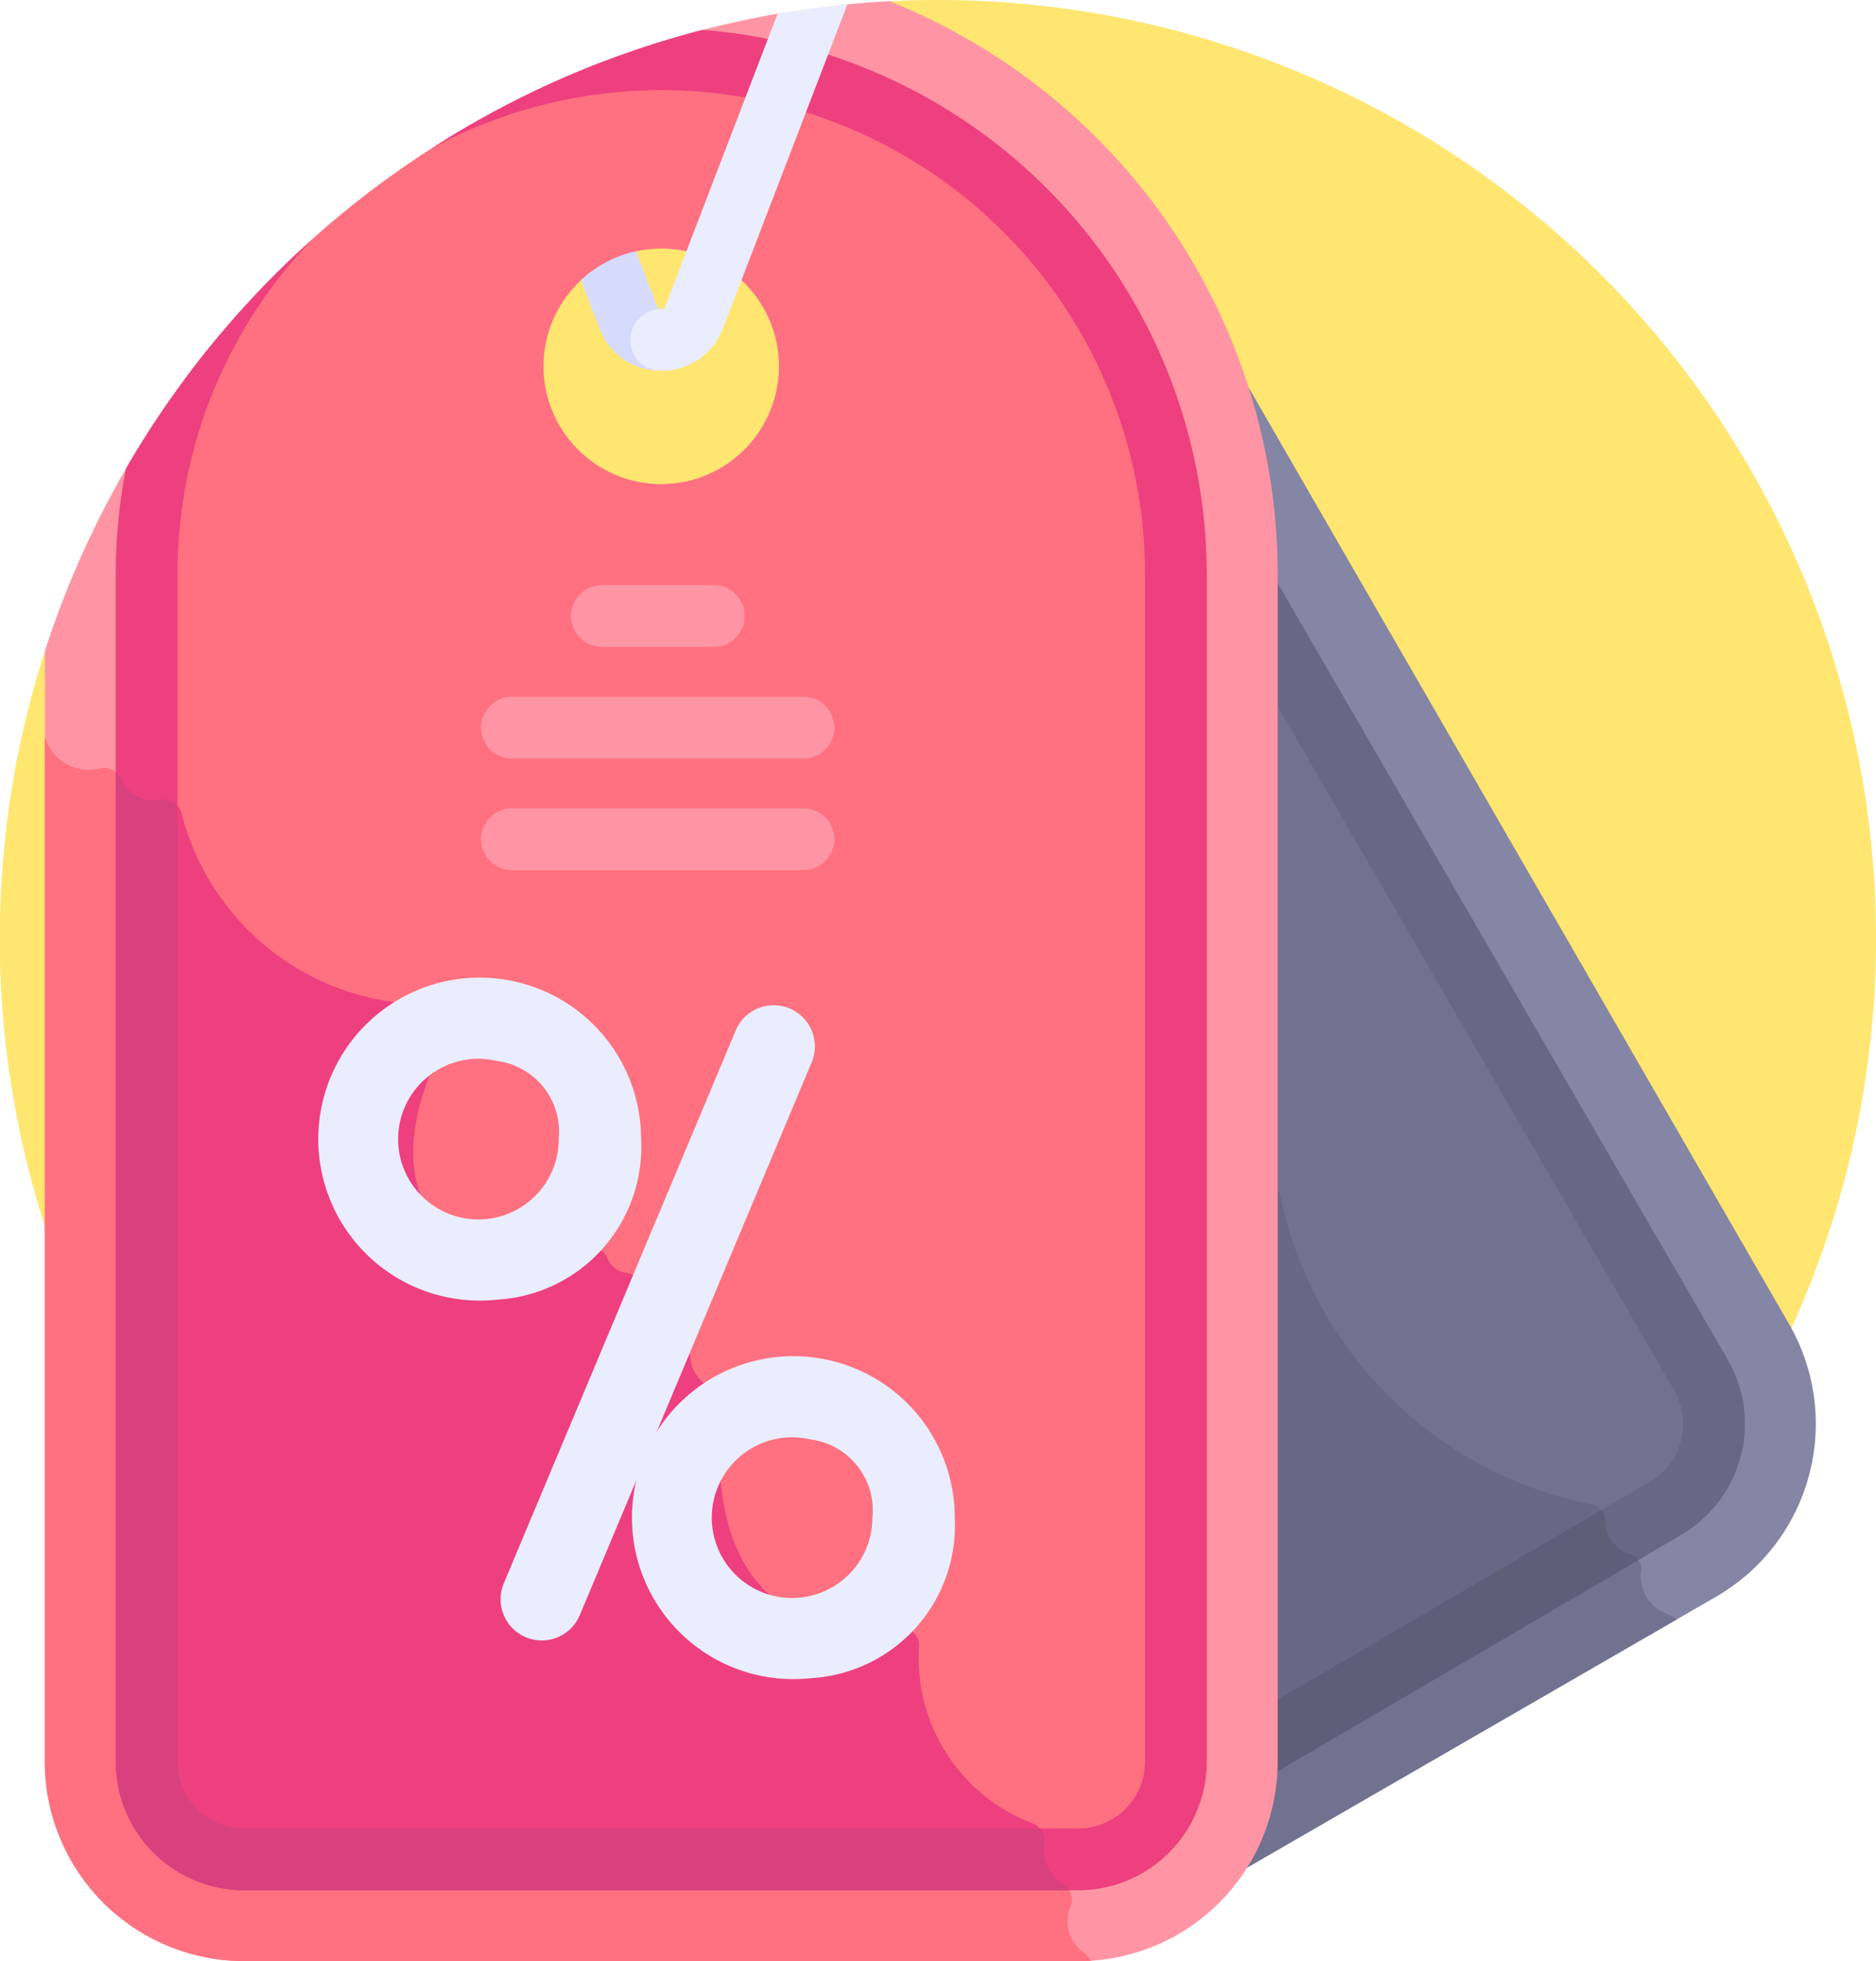
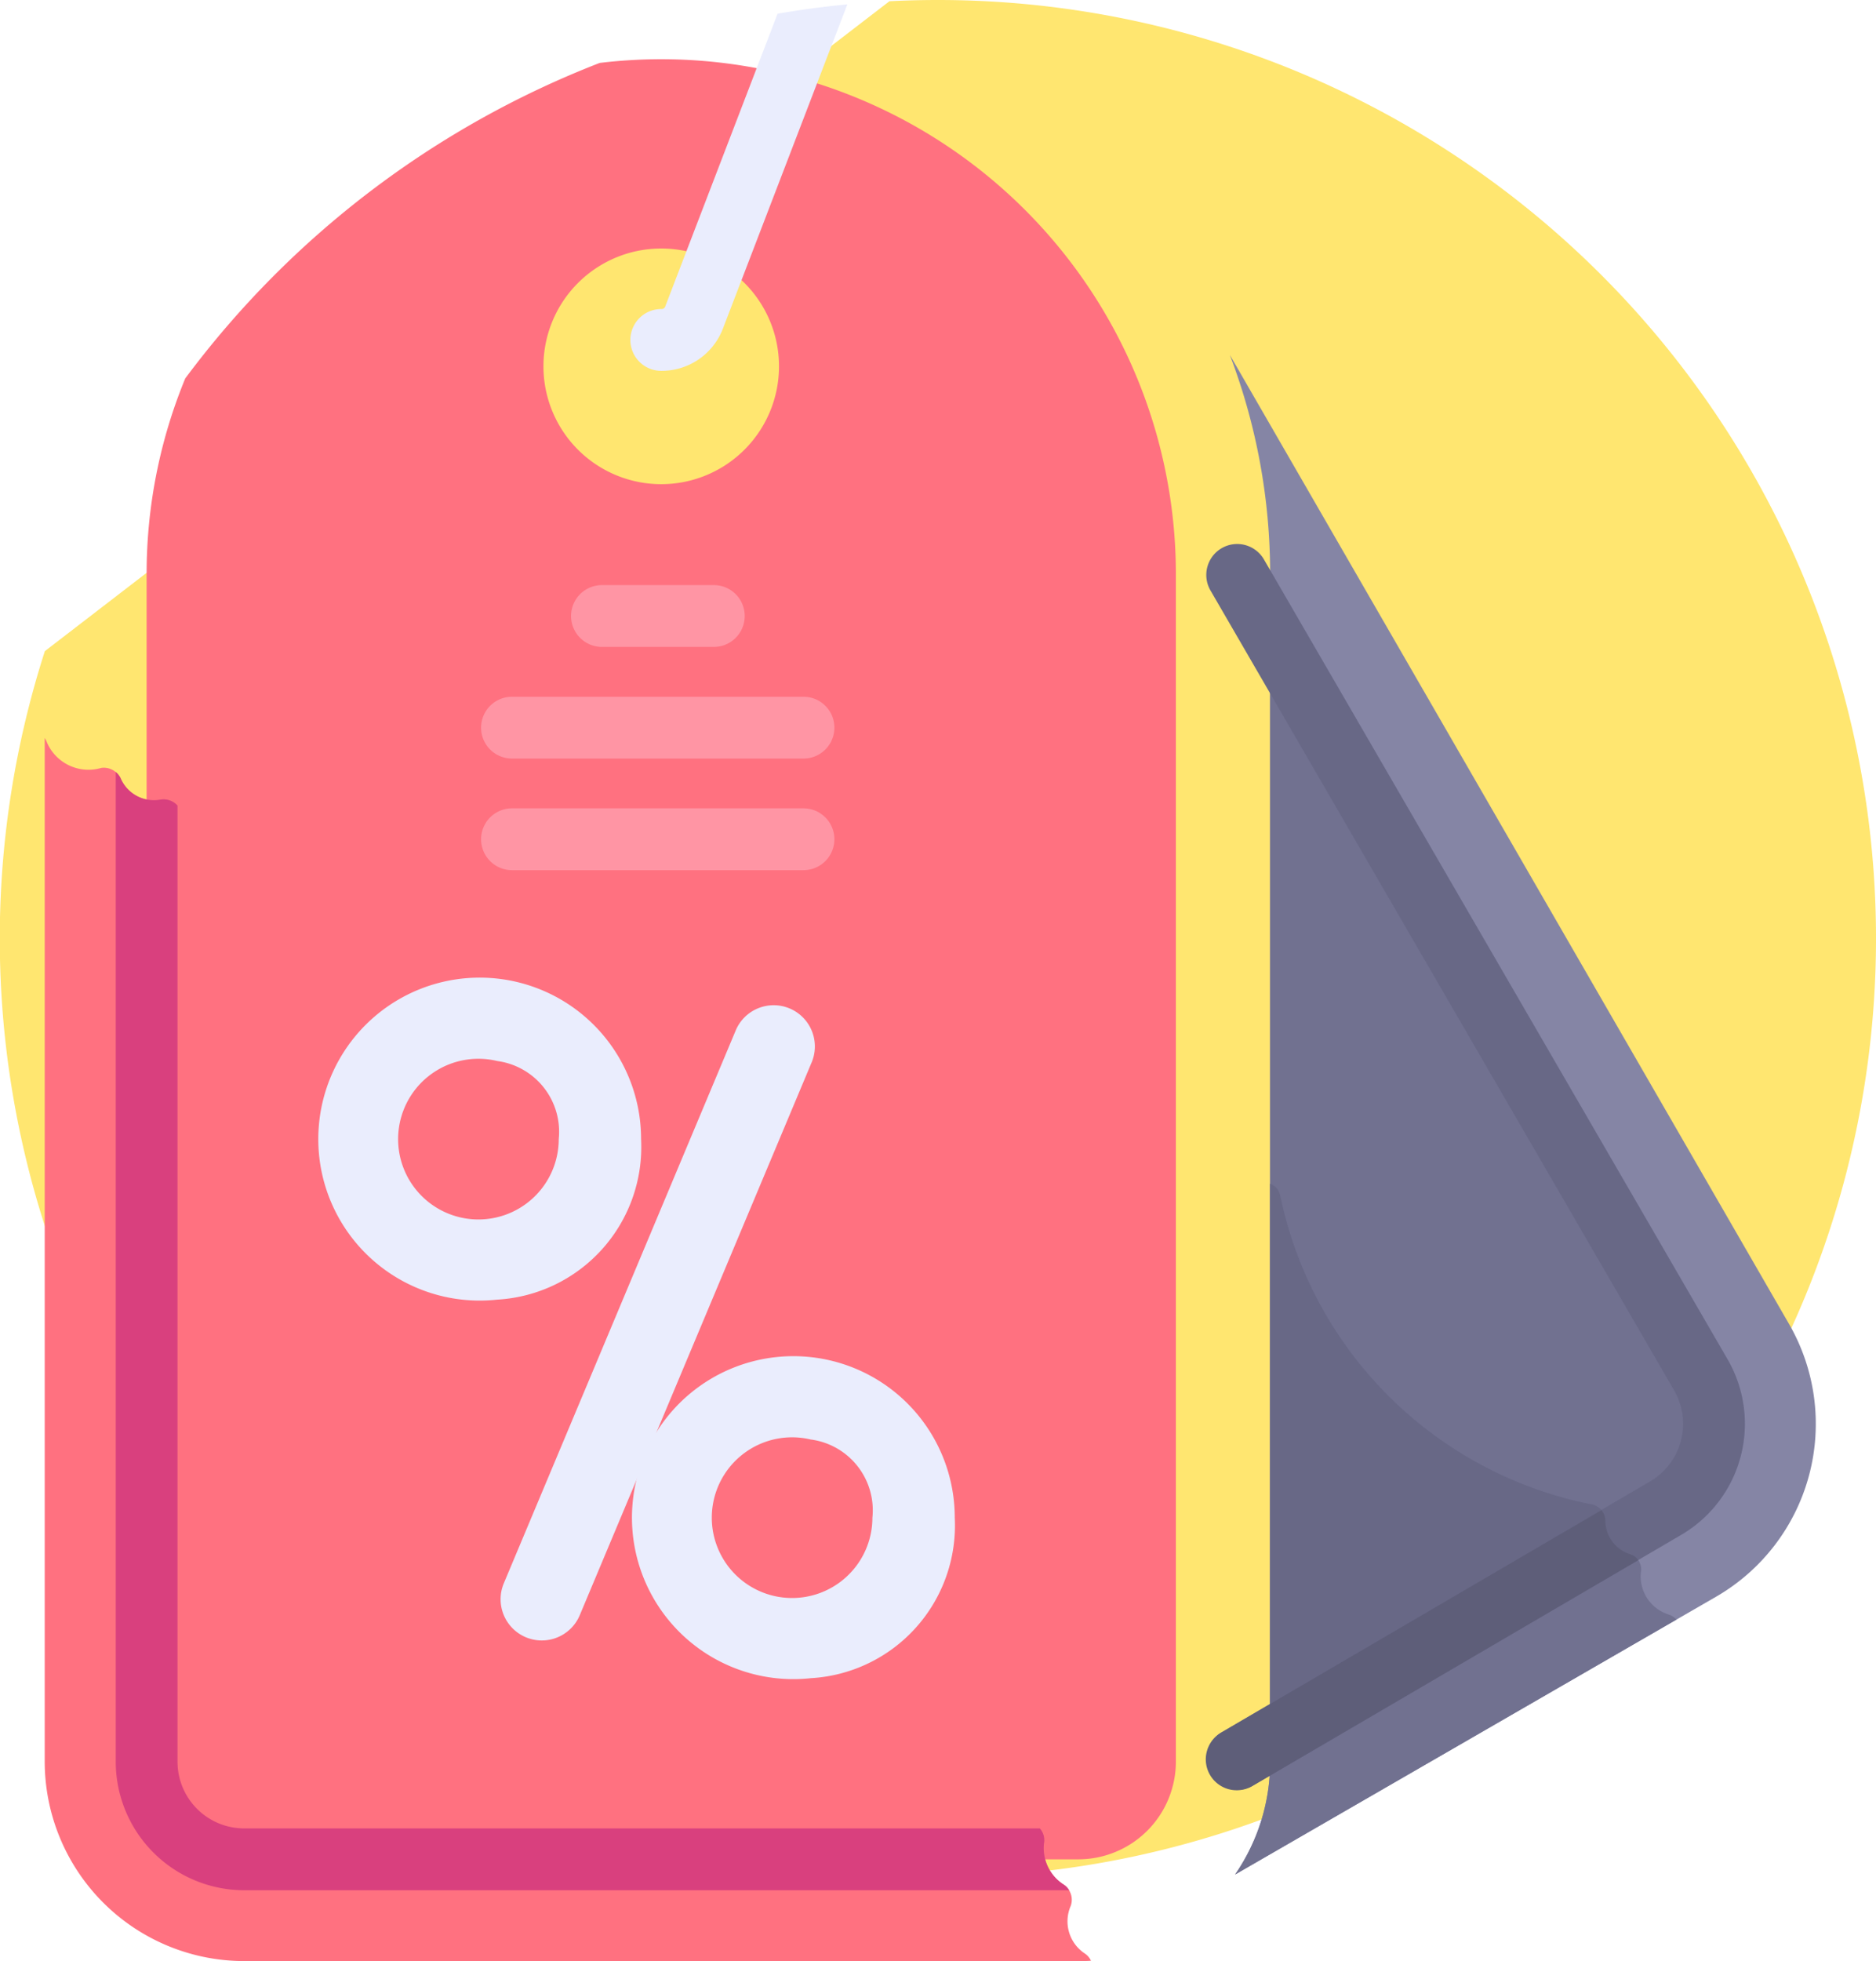
<svg xmlns="http://www.w3.org/2000/svg" width="56.465" height="59" viewBox="0 0 56.465 59">
  <g id="discount_5_" data-name="discount (5)" transform="translate(-11.002)" opacity="0.75">
    <path id="Path_144135" data-name="Path 144135" d="M39.234,0Q38.5,0,37.773.037L12.352,19.589A28.236,28.236,0,1,0,39.234,0Z" fill="#ffdd40" />
    <g id="Group_79036" data-name="Group 79036" transform="translate(48.019 10.679)">
      <path id="Path_144136" data-name="Path 144136" d="M349.068,121.826,332.234,92.668a18.459,18.459,0,0,1,1.212,6.593V134.99a5.964,5.964,0,0,1-1.054,3.392l14.481-8.36A6.006,6.006,0,0,0,349.068,121.826Z" transform="translate(-332.234 -92.668)" fill="#5c5c87" />
    </g>
    <path id="Path_144137" data-name="Path 144137" d="M346.659,321.98a1.2,1.2,0,0,1-.835-1.331.48.48,0,0,0-.322-.482,1.065,1.065,0,0,1-.757-1.029.5.5,0,0,0-.4-.469,11.948,11.948,0,0,1-9.388-9.3.489.489,0,0,0-.3-.349v17.391A5.965,5.965,0,0,1,333.6,329.8l13.285-7.67A.513.513,0,0,0,346.659,321.98Z" transform="translate(-285.425 -273.406)" fill="#41416b" />
    <g id="Group_79037" data-name="Group 79037" transform="translate(49.231 18.904)">
      <path id="Path_144138" data-name="Path 144138" d="M355.718,186.514,342.749,164.05v33.342l11.895-6.868A2.939,2.939,0,0,0,355.718,186.514Z" transform="translate(-342.749 -164.05)" fill="#41416b" />
    </g>
    <path id="Path_144139" data-name="Path 144139" d="M352.84,319.137a.5.5,0,0,0-.4-.469,11.948,11.948,0,0,1-9.388-9.3.489.489,0,0,0-.3-.349v16.637l10.263-5.925A1.209,1.209,0,0,1,352.84,319.137Z" transform="translate(-293.518 -273.406)" fill="#35355e" />
    <g id="Group_79039" data-name="Group 79039" transform="translate(47.314 16.373)">
      <g id="Group_79038" data-name="Group 79038">
        <path id="Path_144140" data-name="Path 144140" d="M327.049,179.557a.93.93,0,0,1-.471-1.733l12.881-7.538a2.01,2.01,0,0,0,.739-2.743l-13.955-24.063a.93.93,0,1,1,1.609-.933l13.956,24.065a3.871,3.871,0,0,1-1.414,5.282l-12.877,7.535A.927.927,0,0,1,327.049,179.557Z" transform="translate(-326.118 -142.084)" fill="#35355e" />
      </g>
    </g>
    <path id="Path_144141" data-name="Path 144141" d="M338.883,395.546a1.065,1.065,0,0,1-.757-1.029.5.5,0,0,0-.119-.3L326.579,400.9a.93.93,0,1,0,.939,1.605l11.6-6.785A.47.47,0,0,0,338.883,395.546Z" transform="translate(-278.805 -348.785)" fill="#28284c" />
-     <path id="Path_144142" data-name="Path 144142" d="M48.136.324c-.425.022-.848.054-1.267.094h0L44.769.7h0A28.271,28.271,0,0,0,22.715,19.876V53.287a6.006,6.006,0,0,0,6,6H53.821a6.006,6.006,0,0,0,6-6V17.558A18.582,18.582,0,0,0,48.136.324ZM41.268,14.853a3.545,3.545,0,1,1,3.545-3.545A3.545,3.545,0,0,1,41.268,14.853Z" transform="translate(-10.363 -0.287)" fill="#ff7186" />
    <path id="Path_144143" data-name="Path 144143" d="M54.2,229.39a.532.532,0,0,0-.181-.215,1.158,1.158,0,0,1-.428-1.436.549.549,0,0,0-.227-.648,1.3,1.3,0,0,1-.572-1.287.55.55,0,0,0-.349-.549,5.308,5.308,0,0,1-3.416-5.327.56.56,0,0,0-.619-.57c-5.78.567-5.522-4.893-5.3-6.623a.564.564,0,0,0-.353-.593,1.093,1.093,0,0,1-.612-.931.547.547,0,0,0-.1-.26l-1.457-2.031a.565.565,0,0,0-.367-.226.684.684,0,0,1-.566-.428.568.568,0,0,0-.636-.336l-2.532.476a.549.549,0,0,1-.307-.028c-3.7-1.49-2.11-5.25-1.573-6.307a.557.557,0,0,0-.034-.56l-.444-.668a.565.565,0,0,0-.414-.247,7.628,7.628,0,0,1-6.887-5.735.561.561,0,0,0-.634-.4,1.087,1.087,0,0,1-1.205-.65.554.554,0,0,0-.577-.306,1.361,1.361,0,0,1-1.648-.8.582.582,0,0,0-.053-.1V223.4a6.007,6.007,0,0,0,6,6H53.819C53.947,229.4,54.074,229.4,54.2,229.39Z" transform="translate(-10.361 -170.403)" fill="#ff4155" />
-     <path id="Path_144144" data-name="Path 144144" d="M147.5,27.339a1.977,1.977,0,0,0,1.858,1.277h0a.93.93,0,0,0,0-1.86h0a.115.115,0,0,1-.122-.084l-2.664-6.939q-.859.368-1.689.791Z" transform="translate(-118.454 -17.459)" fill="#c8cefc" />
    <path id="Path_144145" data-name="Path 144145" d="M80.279,30.956A15.489,15.489,0,0,0,62.937,15.578a28.312,28.312,0,0,0-12.474,9.491A15.405,15.405,0,0,0,49.3,30.956V66.685a2.939,2.939,0,0,0,2.936,2.936H77.343a2.939,2.939,0,0,0,2.936-2.936ZM64.789,28.251a3.545,3.545,0,1,1,3.545-3.545A3.545,3.545,0,0,1,64.789,28.251Z" transform="translate(-33.885 -13.685)" fill="#ff4155" />
-     <path id="Path_144146" data-name="Path 144146" d="M76.315,240.031a.55.55,0,0,0-.349-.549,5.308,5.308,0,0,1-3.416-5.327.56.56,0,0,0-.62-.57c-5.78.567-5.522-4.893-5.3-6.623a.564.564,0,0,0-.353-.593,1.093,1.093,0,0,1-.612-.931.547.547,0,0,0-.1-.26l-1.457-2.031a.565.565,0,0,0-.367-.226.684.684,0,0,1-.566-.428.568.568,0,0,0-.636-.336l-2.532.476a.549.549,0,0,1-.307-.028c-3.7-1.49-2.11-5.25-1.573-6.307a.557.557,0,0,0-.034-.56l-.444-.668a.566.566,0,0,0-.414-.247,7.628,7.628,0,0,1-6.887-5.735.561.561,0,0,0-.634-.4,1.22,1.22,0,0,1-.42,0v28.95a2.939,2.939,0,0,0,2.936,2.936H76.349A1.782,1.782,0,0,1,76.315,240.031Z" transform="translate(-33.883 -184.63)" fill="#e80054" />
    <g id="Group_79040" data-name="Group 79040" transform="translate(26.069 30.216)">
      <path id="Path_144147" data-name="Path 144147" d="M142.509,281.254a1.24,1.24,0,0,1-.663-1.623l6.99-16.656a1.24,1.24,0,0,1,2.286.96l-6.99,16.656A1.24,1.24,0,0,1,142.509,281.254Z" transform="translate(-141.749 -262.215)" fill="#e3e7fc" />
    </g>
    <g id="Group_79041" data-name="Group 79041" transform="translate(21.642 29.44)">
      <path id="Path_144148" data-name="Path 144148" d="M107.664,265.138a4.858,4.858,0,1,1,4.328-4.829A4.6,4.6,0,0,1,107.664,265.138Zm0-7.178a2.417,2.417,0,1,0,1.849,2.349A2.147,2.147,0,0,0,107.664,257.96Z" transform="translate(-103.336 -255.48)" fill="#e3e7fc" />
    </g>
    <g id="Group_79042" data-name="Group 79042" transform="translate(31.083 40.828)">
-       <path id="Path_144149" data-name="Path 144149" d="M189.588,363.964a4.858,4.858,0,1,1,4.328-4.829A4.6,4.6,0,0,1,189.588,363.964Zm0-7.178a2.417,2.417,0,1,0,1.849,2.349A2.147,2.147,0,0,0,189.588,356.785Z" transform="translate(-185.26 -354.306)" fill="#e3e7fc" />
+       <path id="Path_144149" data-name="Path 144149" d="M189.588,363.964a4.858,4.858,0,1,1,4.328-4.829A4.6,4.6,0,0,1,189.588,363.964Zm0-7.178a2.417,2.417,0,1,0,1.849,2.349A2.147,2.147,0,0,0,189.588,356.785" transform="translate(-185.26 -354.306)" fill="#e3e7fc" />
    </g>
    <g id="Group_79043" data-name="Group 79043" transform="translate(28.19 17.602)">
      <path id="Path_144150" data-name="Path 144150" d="M164.459,154.613h-3.367a.93.93,0,1,1,0-1.86h3.367a.93.93,0,1,1,0,1.86Z" transform="translate(-160.162 -152.753)" fill="#ff7186" />
    </g>
    <g id="Group_79044" data-name="Group 79044" transform="translate(25.487 20.961)">
      <path id="Path_144151" data-name="Path 144151" d="M146.4,183.757h-8.774a.93.93,0,1,1,0-1.86H146.4a.93.93,0,0,1,0,1.86Z" transform="translate(-136.701 -181.897)" fill="#ff7186" />
    </g>
    <g id="Group_79045" data-name="Group 79045" transform="translate(25.487 24.319)">
      <path id="Path_144152" data-name="Path 144152" d="M146.4,212.9h-8.774a.93.93,0,1,1,0-1.86H146.4a.93.93,0,0,1,0,1.86Z" transform="translate(-136.701 -211.041)" fill="#ff7186" />
    </g>
-     <path id="Path_144153" data-name="Path 144153" d="M74.069,59.9V24.173A16.441,16.441,0,0,0,58.886,7.8a28.079,28.079,0,0,0-8.119,3.546A14.555,14.555,0,0,1,72.209,24.173V59.9A2.008,2.008,0,0,1,70.2,61.908H45.1A2.008,2.008,0,0,1,43.09,59.9V24.173a14.509,14.509,0,0,1,4.043-10.059,28.355,28.355,0,0,0-5.592,6.876,16.429,16.429,0,0,0-.311,3.183V59.9A3.87,3.87,0,0,0,45.1,63.768H70.2A3.87,3.87,0,0,0,74.069,59.9Z" transform="translate(-26.745 -6.901)" fill="#e80054" />
    <path id="Path_144154" data-name="Path 144154" d="M69.748,234.987a1.3,1.3,0,0,1-.572-1.287.534.534,0,0,0-.132-.394H45.095a2.008,2.008,0,0,1-2.006-2.006V202.534a.567.567,0,0,0-.51-.18,1.087,1.087,0,0,1-1.205-.65.572.572,0,0,0-.144-.181V231.3a3.87,3.87,0,0,0,3.866,3.866h24.83A.517.517,0,0,0,69.748,234.987Z" transform="translate(-26.744 -178.3)" fill="#cc0053" />
    <path id="Path_144155" data-name="Path 144155" d="M180.08,1.424l-3.379,8.8a.116.116,0,0,1-.122.084.93.93,0,0,0,0,1.86,1.977,1.977,0,0,0,1.858-1.277l3.743-9.748q-1.062.1-2.1.281Z" transform="translate(-145.674 -1.011)" fill="#e3e7fc" />
  </g>
</svg>